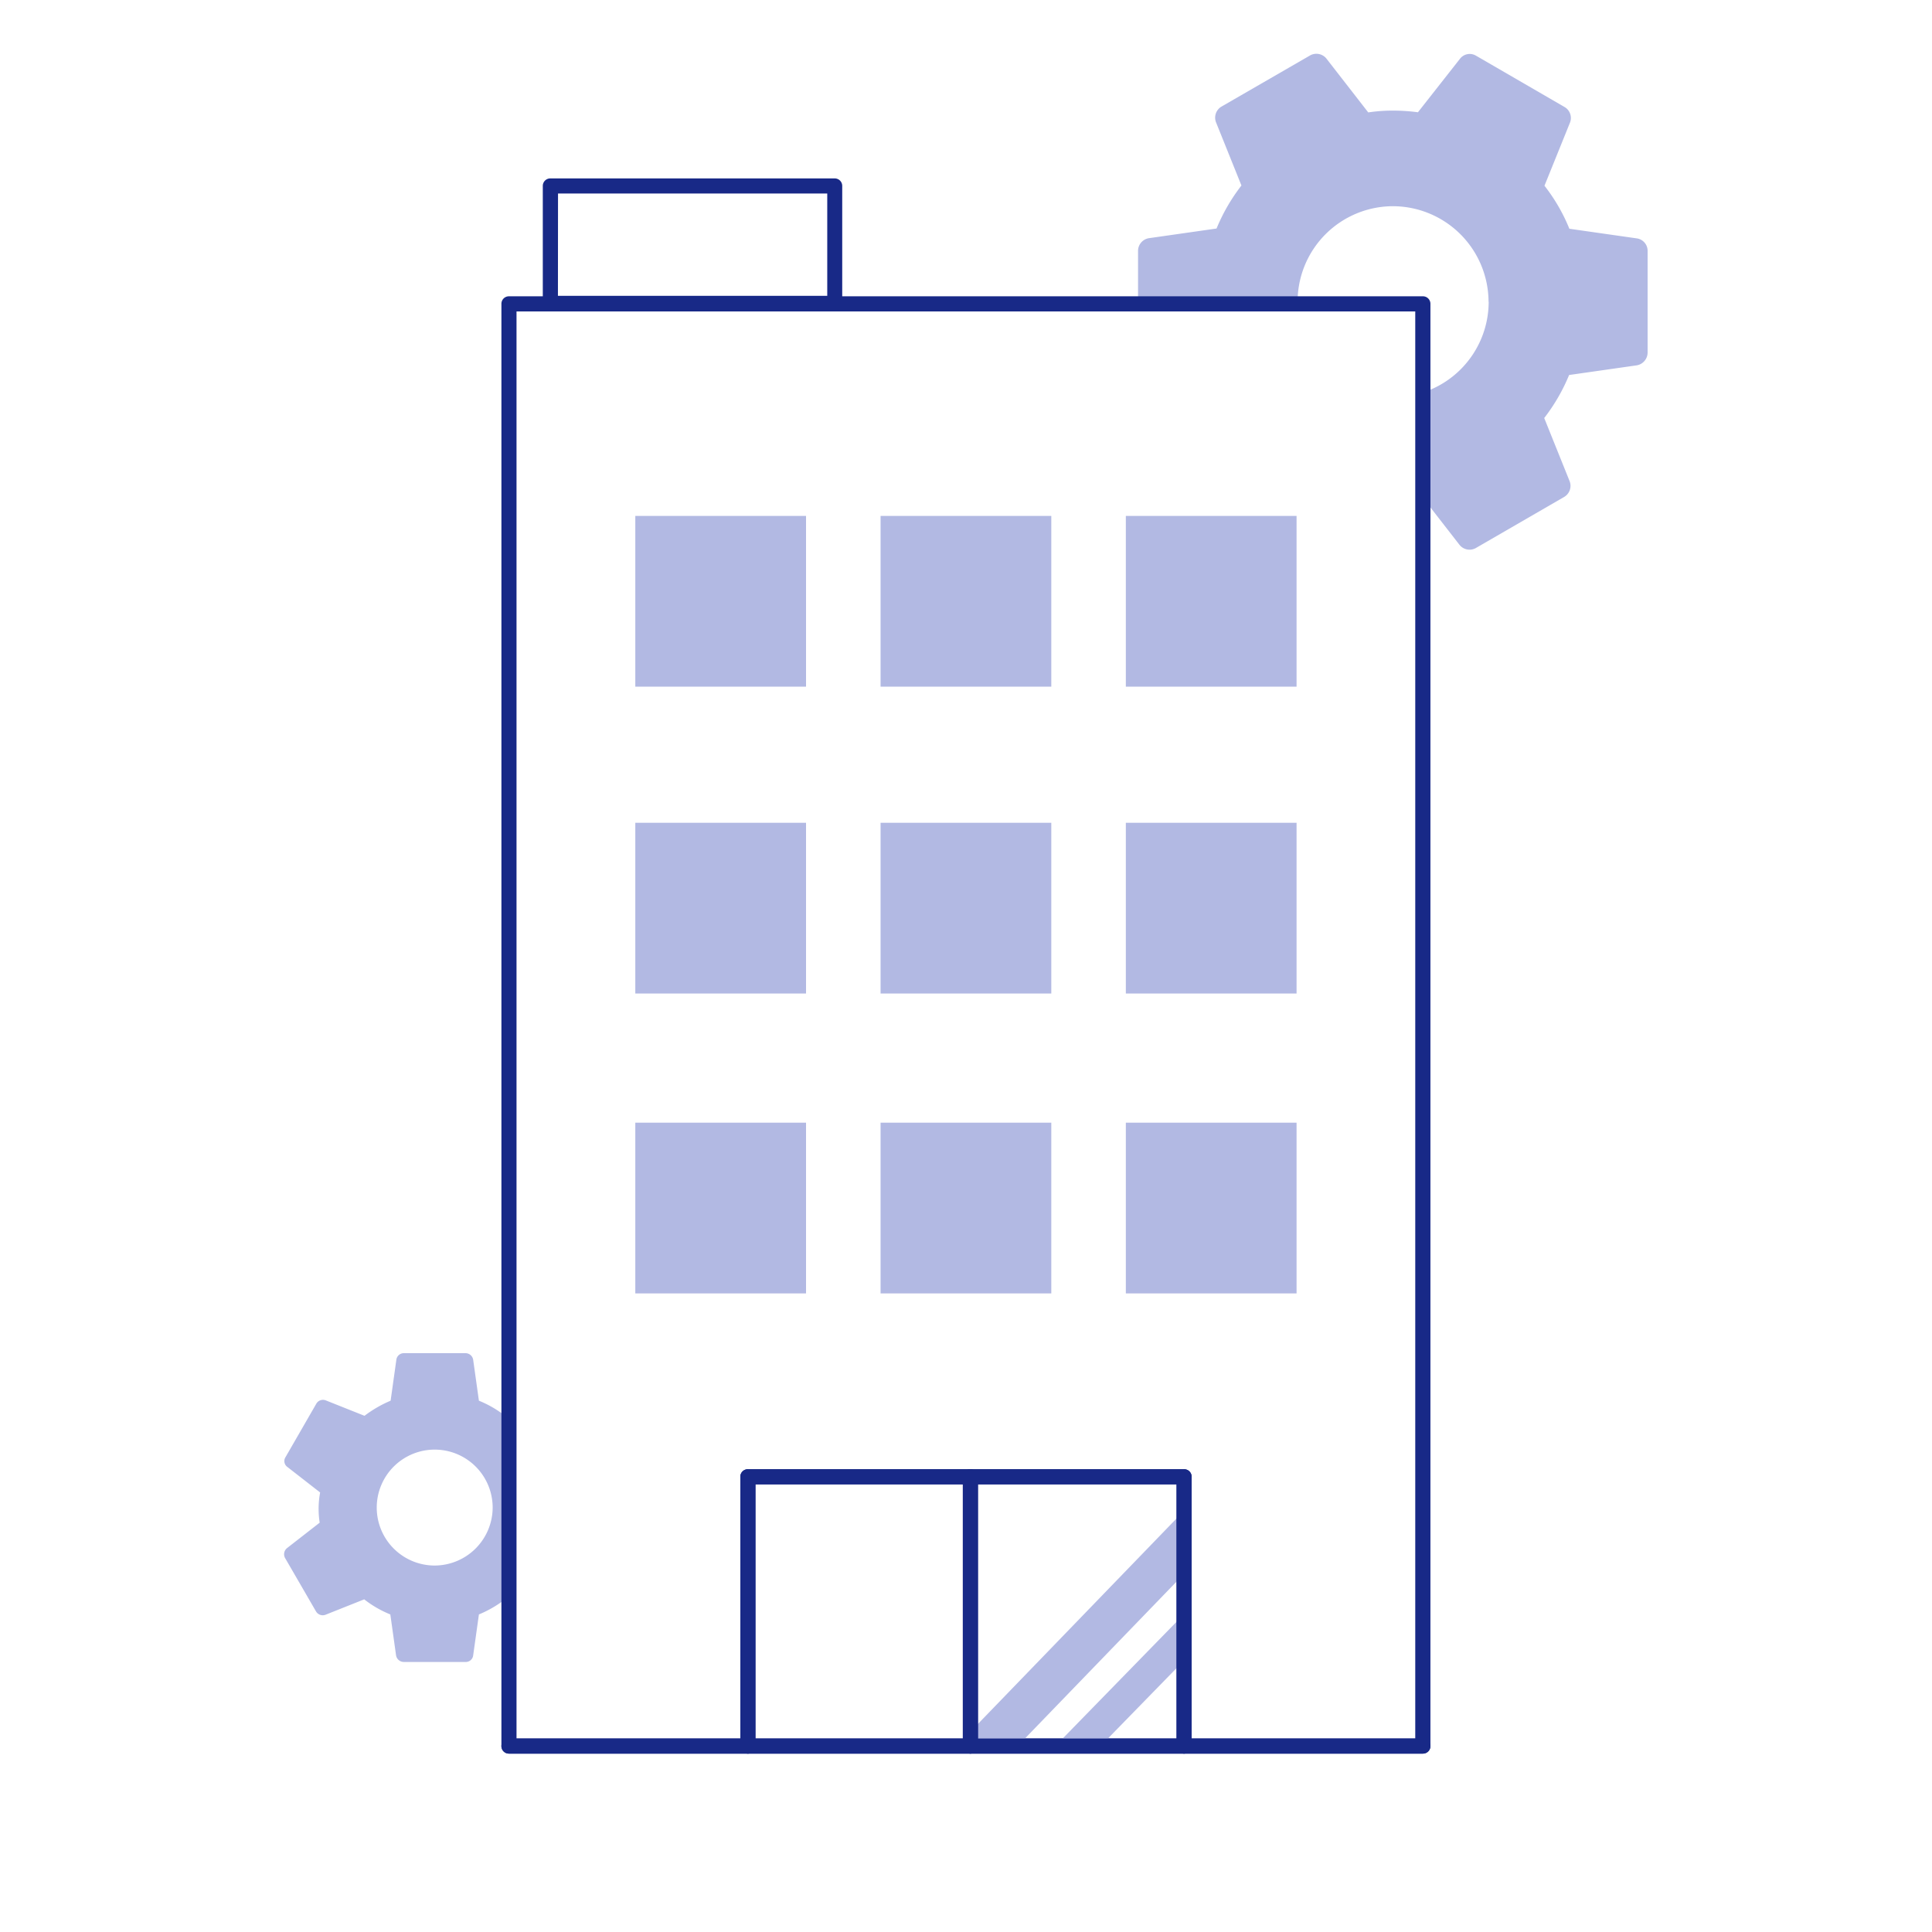
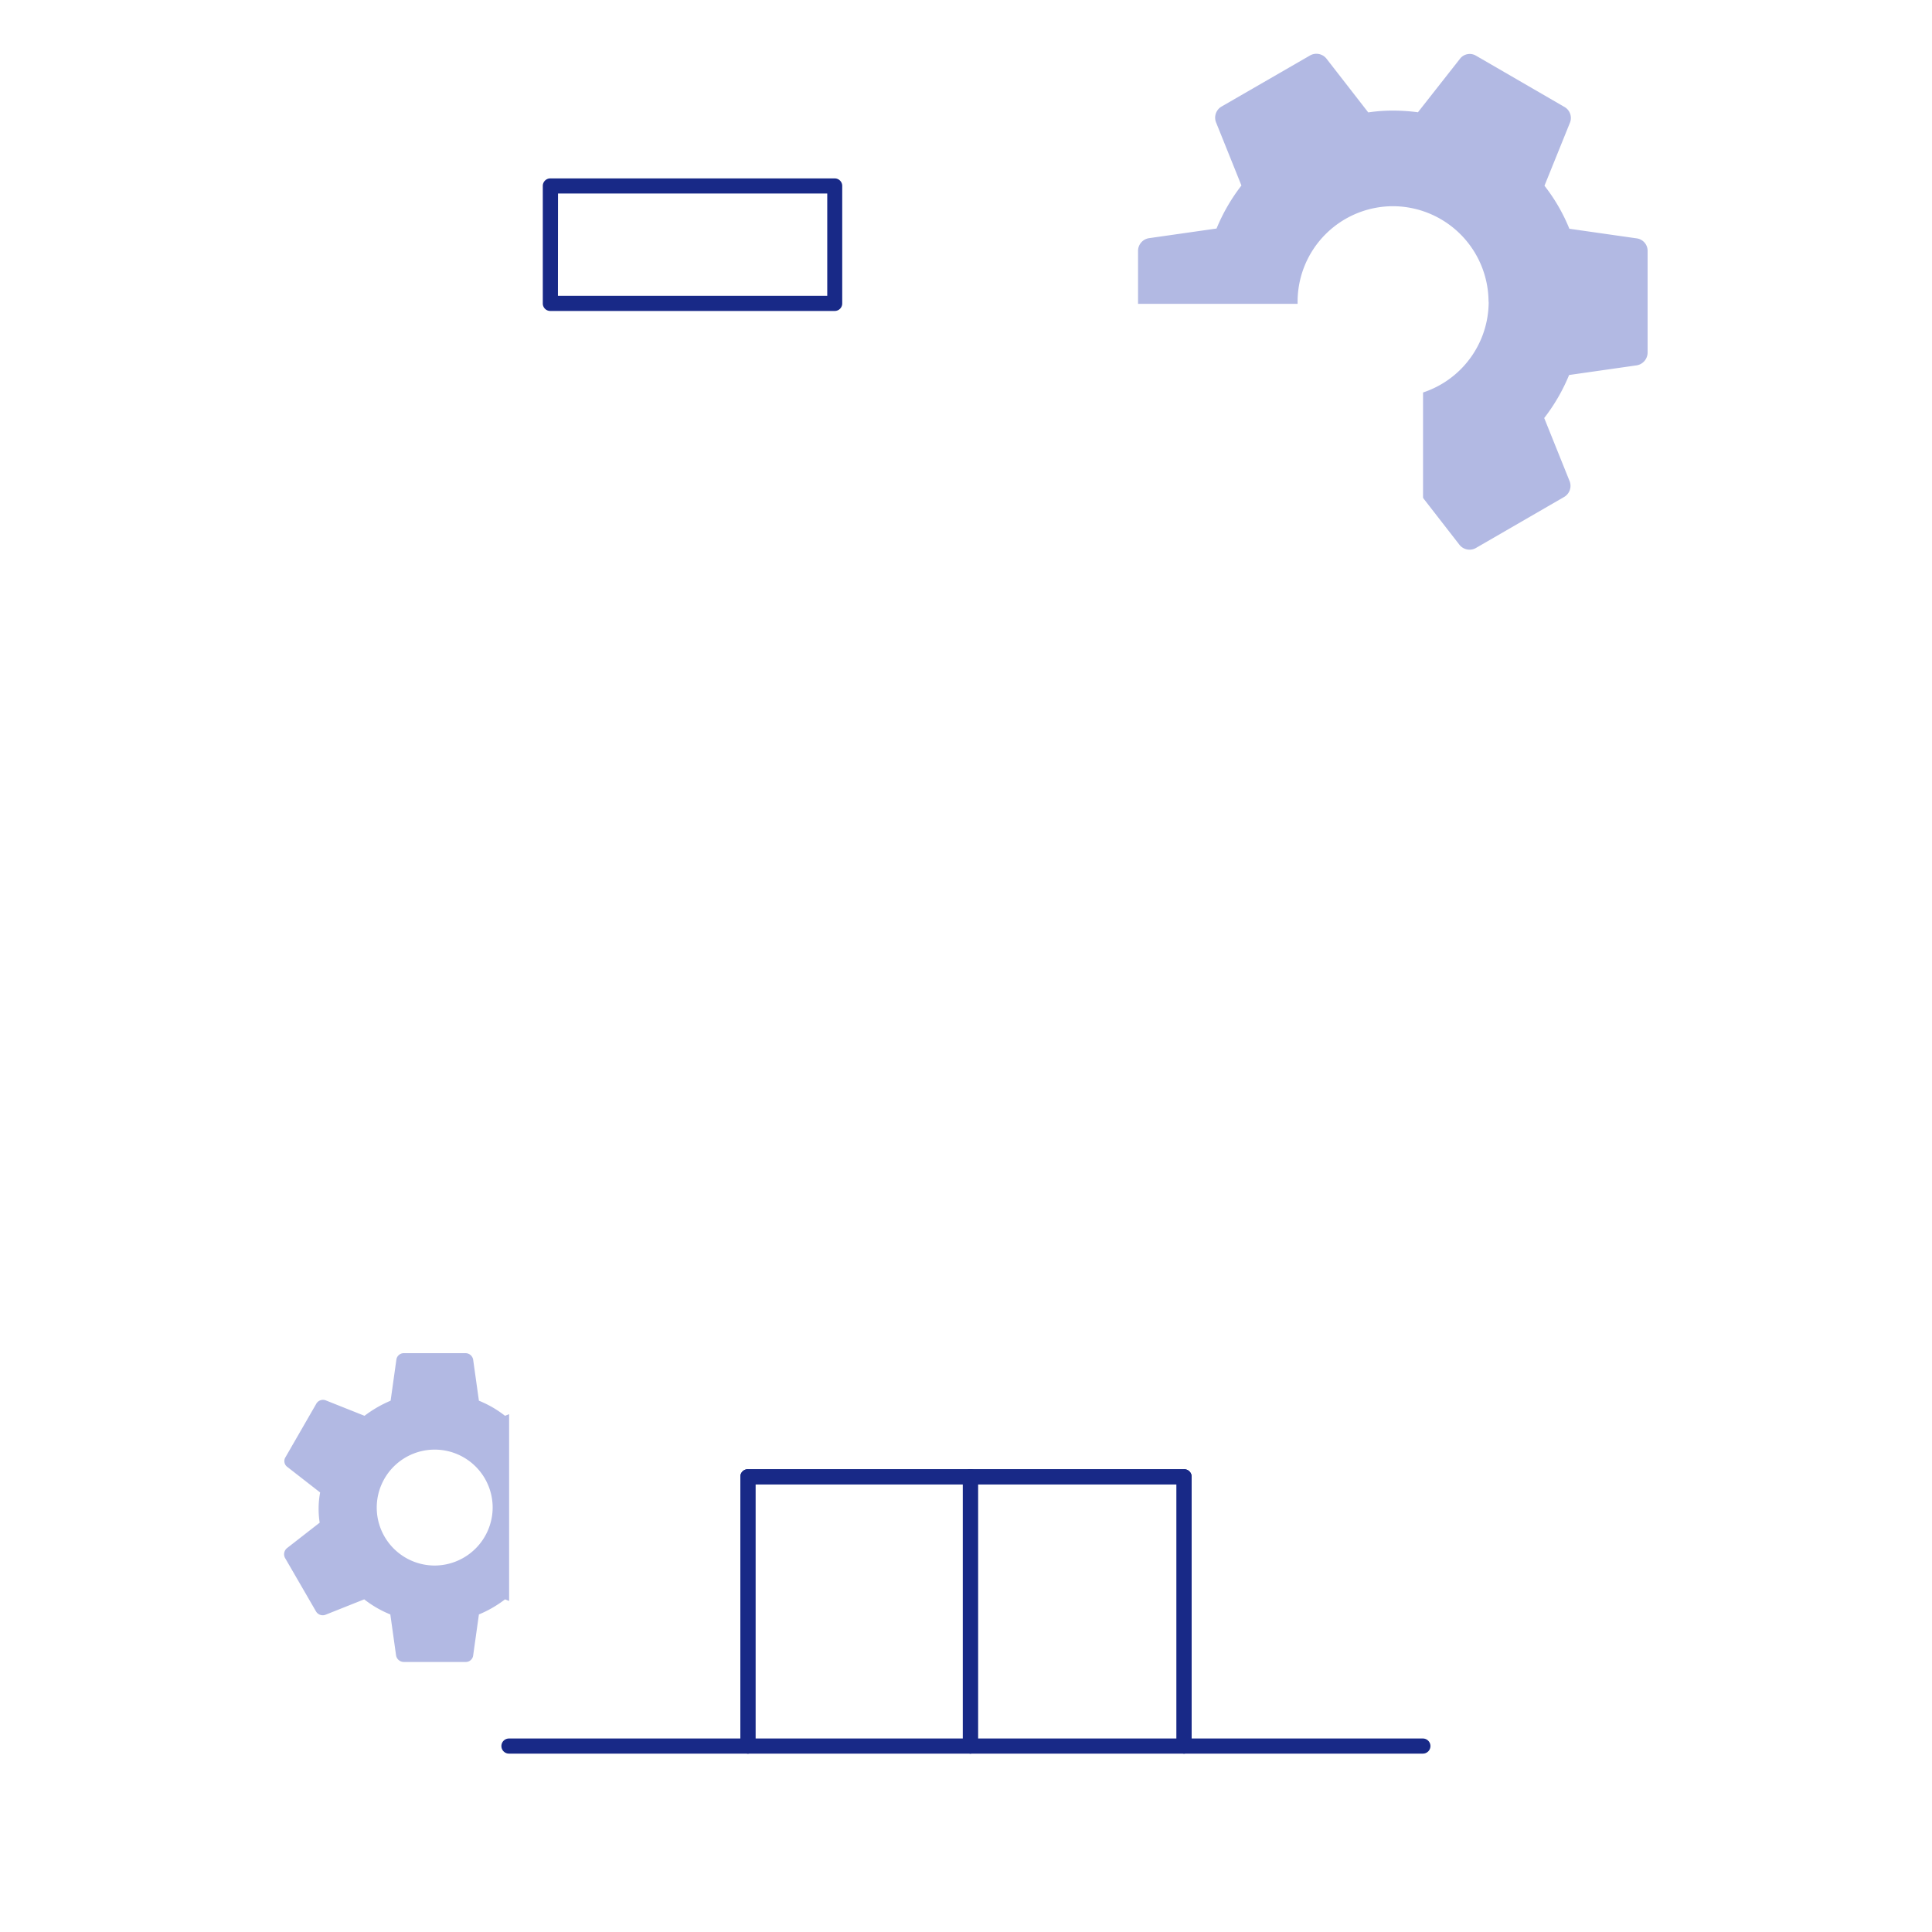
<svg xmlns="http://www.w3.org/2000/svg" width="60" height="60">
  <defs>
    <clipPath id="a">
      <path d="M49.55 106.2v-8.36H63.1v8.36" transform="translate(-49.55 -97.84)" fill="none" />
    </clipPath>
  </defs>
  <path fill="#fff" d="M0 0h60v60H0z" />
  <path d="M17.072 47.288a3.76 3.76 0 0 0 .028-.469 3.025 3.025 0 0 0-.033-.469l1.017-.792a.245.245 0 0 0 .061-.3l-.961-1.659a.243.243 0 0 0-.3-.108l-1.2.478a3.325 3.325 0 0 0-.811-.469l-.178-1.27a.242.242 0 0 0-.239-.206h-1.913a.233.233 0 0 0-.234.206l-.178 1.27a3.737 3.737 0 0 0-.811.469l-1.2-.478a.239.239 0 0 0-.3.108l-.956 1.659a.224.224 0 0 0 .061.3l1.017.792a2.778 2.778 0 0 0-.014.938l-1.017.792a.245.245 0 0 0-.061.3l.961 1.659a.243.243 0 0 0 .3.108l1.2-.478a3.325 3.325 0 0 0 .811.469l.178 1.27a.245.245 0 0 0 .239.206h1.922a.23.23 0 0 0 .234-.206l.178-1.27a3.555 3.555 0 0 0 .811-.469l1.2.478a.239.239 0 0 0 .3-.108l.961-1.659a.232.232 0 0 0-.061-.3l-1-.792ZM13.5 48.619a1.8 1.8 0 1 1 1.8-1.8 1.807 1.807 0 0 1-1.8 1.8ZM44.038 3.487a5.843 5.843 0 0 0-.773-.052 5.087 5.087 0 0 0-.773.056l-1.3-1.673a.4.4 0 0 0-.5-.1l-2.747 1.586a.4.4 0 0 0-.183.488l.792 1.969a5.741 5.741 0 0 0-.773 1.336l-2.1.3a.4.4 0 0 0-.338.394v3.164a.393.393 0 0 0 .338.389l2.1.3a5.884 5.884 0 0 0 .773 1.336l-.792 1.969a.394.394 0 0 0 .183.488l2.737 1.567a.374.374 0 0 0 .5-.1l1.3-1.673a4.75 4.75 0 0 0 .773.075 5.271 5.271 0 0 0 .773-.056l1.3 1.673a.4.4 0 0 0 .5.1l2.738-1.584a.4.4 0 0 0 .183-.488l-.792-1.969a5.741 5.741 0 0 0 .773-1.336l2.1-.3a.405.405 0 0 0 .338-.394V7.79a.39.39 0 0 0-.33-.386l-2.1-.3a5.555 5.555 0 0 0-.773-1.336l.794-1.964a.394.394 0 0 0-.183-.488l-2.738-1.587a.381.381 0 0 0-.5.1l-1.3 1.654Zm2.194 5.883a2.967 2.967 0 1 1-2.972-2.966 2.977 2.977 0 0 1 2.968 2.966Z" fill="#b2b9e3" />
  <path fill="#fff" d="M15.811 9.436h28.383v44.789H15.811z" />
-   <path d="M44.189 54.46H15.806a.232.232 0 0 1-.234-.234V9.436a.232.232 0 0 1 .234-.234h28.383a.232.232 0 0 1 .234.234v44.789a.232.232 0 0 1-.234.235Zm-28.148-.469h27.911V9.672H16.041Z" fill="#182987" />
-   <path fill="#b2b9e3" d="M19.73 16.022h5.302v5.302H19.73zM27.347 16.022h5.302v5.302h-5.302zM34.964 16.022h5.302v5.302h-5.302zM19.73 25.552h5.302v5.302H19.73zM27.347 25.552h5.302v5.302h-5.302zM34.964 25.552h5.302v5.302h-5.302zM19.73 34.866h5.302v5.302H19.73zM27.347 34.866h5.302v5.302h-5.302zM34.964 34.866h5.302v5.302h-5.302z" />
  <g transform="translate(23.227 45.862)" clip-path="url(#a)" fill="#b2b9e3">
-     <path d="m6.177 8.676 7.695-7.96.98.947-7.694 7.961zM9.488 9.863l-.8-.619 5.634-5.775.8.619Z" />
-   </g>
+     </g>
  <path d="M36.773 54.459a.232.232 0 0 1-.234-.234v-8.128H23.461v8.128a.234.234 0 0 1-.469 0v-8.363a.232.232 0 0 1 .234-.234h13.547a.232.232 0 0 1 .234.234v8.363a.232.232 0 0 1-.234.234Z" fill="#182987" />
  <path d="M30.136 54.459a.232.232 0 0 1-.234-.234v-8.363a.234.234 0 1 1 .469 0v8.363a.232.232 0 0 1-.235.234Z" fill="#182987" />
  <path fill="#fff" d="M17.1 5.775h8.831v3.647H17.1z" />
  <path d="M25.927 9.657h-8.836a.232.232 0 0 1-.234-.234V5.775a.232.232 0 0 1 .234-.234h8.831a.232.232 0 0 1 .234.234v3.646a.232.232 0 0 1-.229.236Zm-8.6-.469h8.364V6.01H17.33ZM36.773 54.459a.232.232 0 0 1-.234-.234v-8.128H23.461v8.128a.234.234 0 0 1-.469 0v-8.363a.232.232 0 0 1 .234-.234h13.547a.232.232 0 0 1 .234.234v8.363a.232.232 0 0 1-.234.234Z" fill="#182987" />
  <path d="M30.136 54.459a.232.232 0 0 1-.234-.234v-8.363a.234.234 0 1 1 .469 0v8.363a.232.232 0 0 1-.235.234Z" fill="#182987" />
  <path d="M44.189 54.46H15.806a.234.234 0 1 1 0-.469h28.383a.234.234 0 0 1 0 .469Z" fill="#182987" />
</svg>